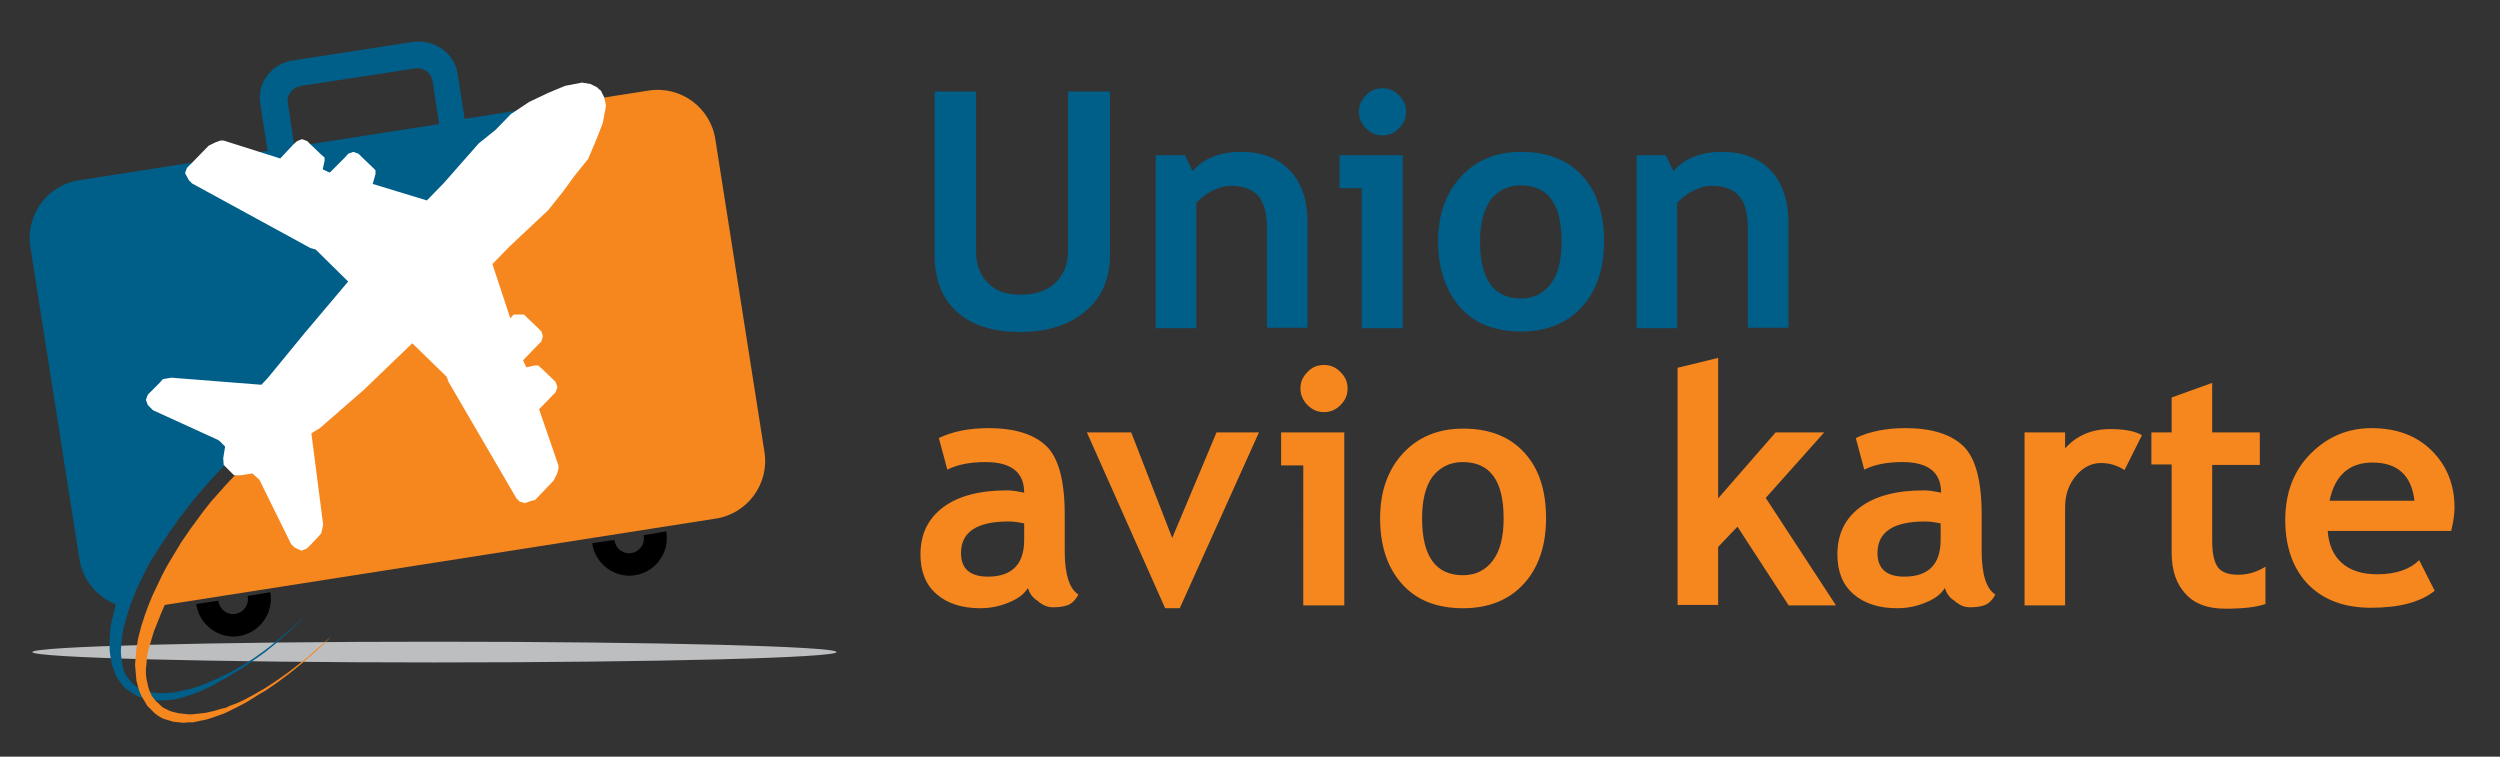
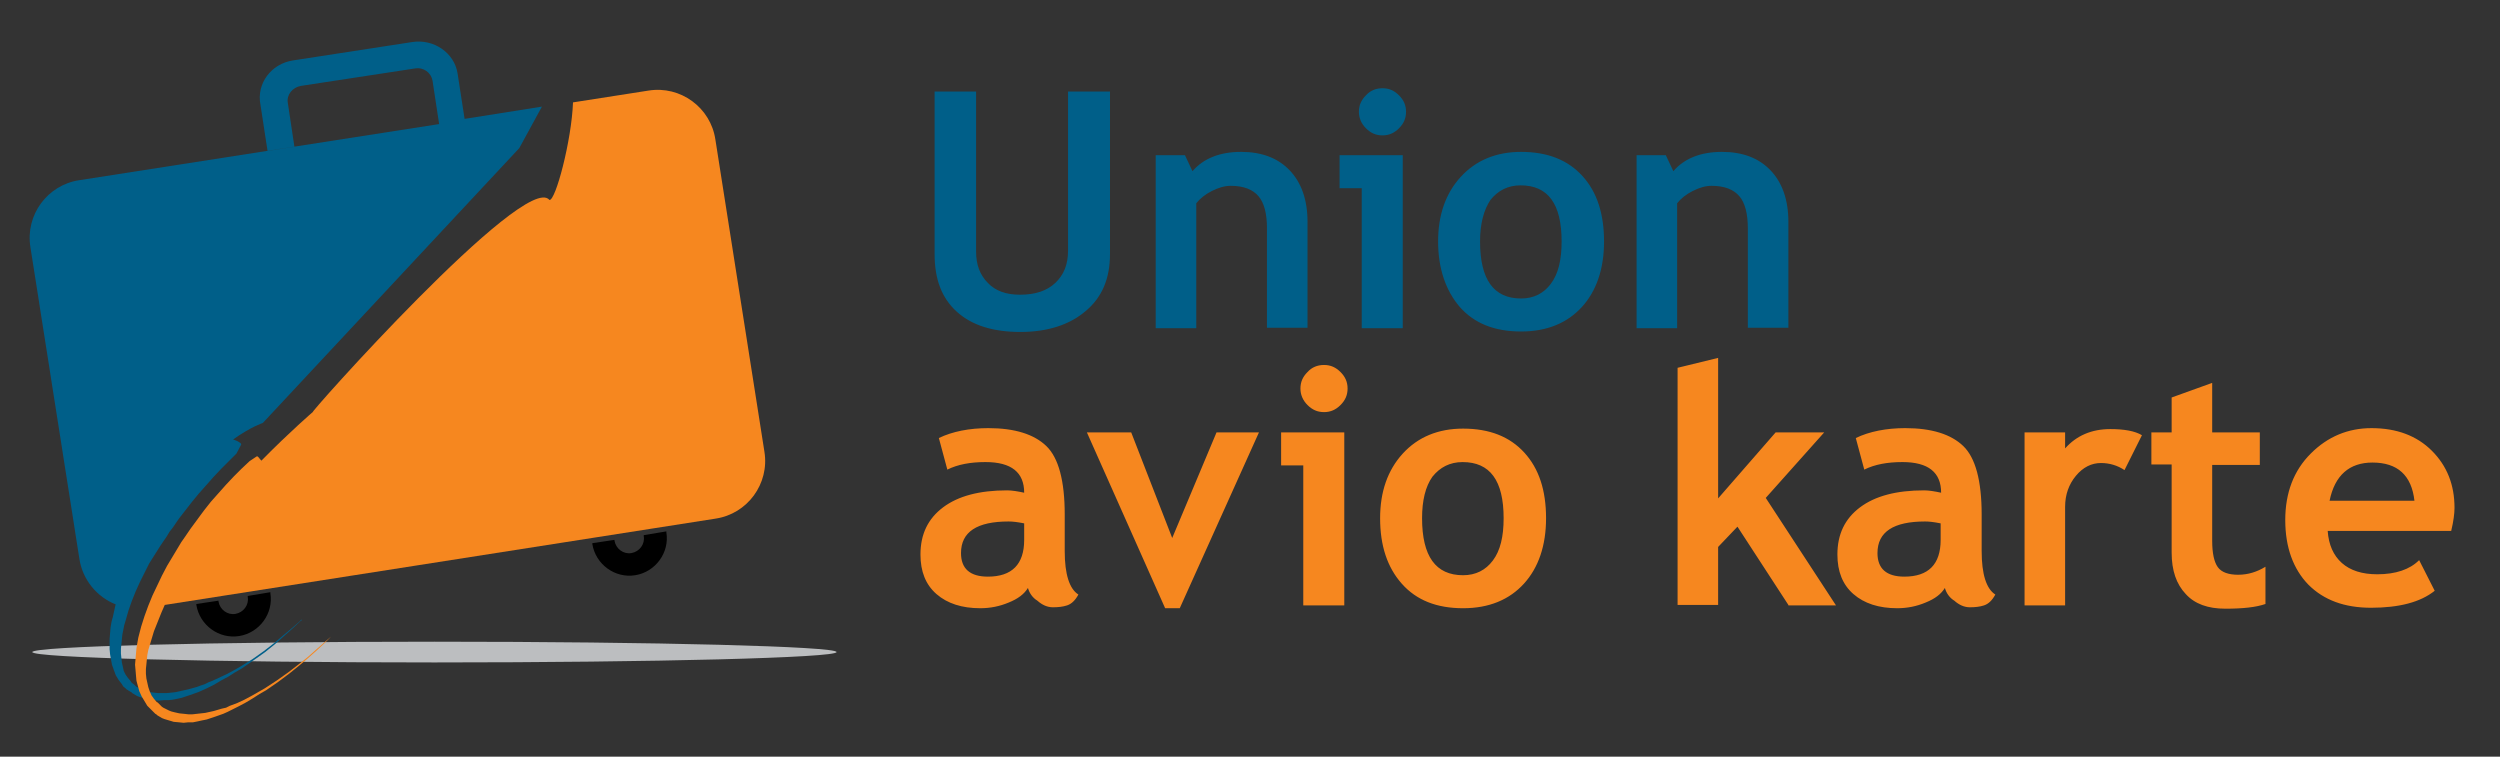
<svg xmlns="http://www.w3.org/2000/svg" xmlns:ns1="http://sodipodi.sourceforge.net/DTD/sodipodi-0.dtd" xmlns:ns2="http://www.inkscape.org/namespaces/inkscape" version="1.1" id="Layer_1" x="0px" y="0px" viewBox="0 0 530.3 160.5" xml:space="preserve" ns1:docname="aviokarte_logo.svg" ns2:version="0.92.2 (5c3e80d, 2017-08-06)" width="530.3" height="160.5">
  <rect x="0" y="0" width="530.3" height="160.5" fill="#333333" stroke="none" />
  <defs id="defs25" />
  <ns1:namedview pagecolor="#ffffff" bordercolor="#666666" borderopacity="1" objecttolerance="10" gridtolerance="10" guidetolerance="10" ns2:pageopacity="0" ns2:pageshadow="2" ns2:window-width="1920" ns2:window-height="1028" id="namedview23" showgrid="false" ns2:zoom="1.3636126" ns2:cx="170.96108" ns2:cy="191.81363" ns2:window-x="1272" ns2:window-y="-8" ns2:window-maximized="1" ns2:current-layer="Layer_1" />
  <style type="text/css" id="style2">
	.st0{fill-rule:evenodd;clip-rule:evenodd;fill:#BCBEC0;}
	.st1{fill-rule:evenodd;clip-rule:evenodd;fill:#005F89;}
	.st2{fill-rule:evenodd;clip-rule:evenodd;fill:#F6871F;}
	.st3{fill-rule:evenodd;clip-rule:evenodd;fill:#FFFFFF;}
	.st4{fill-rule:evenodd;clip-rule:evenodd;}
</style>
  <path class="st0" d="m 92.15,140.517 c 47,0 85.3,-1 85.3,-2.2 0,-1.2 -38.3,-2.2 -85.3,-2.2 -47,0 -85.3,1 -85.3,2.2 0,1.2 38.4,2.2 85.3,2.2 z" id="path4" ns2:connector-curvature="0" style="clip-rule:evenodd;fill:#bcbec0;fill-rule:evenodd" />
  <path class="st1" d="m 62.15,12.817 25.3,-3.9 c 4.6,-0.7 8.9,2.3 9.6,6.6 l 1.5,9.7 16.4,-2.6 -4.8,8.8 -54.4,58.3 c 0,0 -2.5,0.8 -6.3,3.5 l 1,0.4 0.6,0.4 0.1,0.2 v 0.1 0 l -1,1.9 v 0 l -0.1,0.1 -1.6,1.6 -1.6,1.6 v 0 l -1.6,1.7 v 0 l -1.5,1.7 -1.6,1.8 -1.4,1.7 v 0 l -1.4,1.8 -1.4,1.8 v 0 l -1.3,1.9 v 0 l -0.7,0.9 -0.6,1 -1.3,1.9 -1.2,1.9 v 0 l -1.2,1.9 -1,2 -1,2 -0.9,2 v 0 l -0.8,2 -0.7,2 v 0 l -0.6,2.1 -0.3,1 -0.2,1 v 0 l -0.2,1 -0.1,1 -0.1,1 -0.1,1 v 0 1 l 0.1,1 0.1,0.9 0.2,0.9 v 0 l 0.2,0.9 0.4,0.8 0.5,0.7 0.6,0.7 v 0 l 0.1,0.2 0.1,0.1 0.1,0.1 v 0 0 l 0.4,0.3 0.2,0.2 0.1,0.1 0.1,0.1 0.4,0.2 0.1,0.1 0.2,0.1 v 0 l 0.4,0.2 0.2,0.1 v 0 h 0.3 l 0.4,0.2 0.9,0.3 0.9,0.1 0.9,0.1 h 0.9 v 0 h 0.5 0.4 l 1,-0.1 v 0 l 0.9,-0.1 v 0 l 0.9,-0.2 v 0 l 1.8,-0.4 1.8,-0.5 v 0 l 0.8,-0.3 v 0 l 0.9,-0.3 v 0 l 0.8,-0.4 0.8,-0.3 v 0 l 1.5,-0.7 1.5,-0.7 1.5,-0.8 1.4,-0.8 v 0 l 2.6,-1.6 2.4,-1.7 v 0 l 2.2,-1.7 2,-1.7 1.8,-1.5 1.6,-1.4 v 0 0 l 0.4,-0.4 v 0 l 0.1,0.1 -0.4,0.3 v 0 l -1.6,1.5 -1.8,1.6 -1.9,1.7 -2.1,1.7 v 0 l -2.4,1.7 -2.6,1.8 -1.4,0.8 -1.4,0.9 -1.5,0.8 -1.5,0.9 v 0 l -0.8,0.4 -0.8,0.4 v 0 l -0.9,0.4 v 0 l -0.9,0.4 v 0 l -1.7,0.6 -1.8,0.6 v 0 l -0.9,0.2 v 0 l -1,0.2 v 0 l -0.9,0.1 v 0 h -0.5 -0.5 l -1.1,0.1 -1,-0.1 -1,-0.1 -1.1,-0.3 v 0 l -1,-0.3 -0.5,-0.2 -0.5,-0.3 v 0 l -0.5,-0.3 -0.1,-0.1 -0.1,-0.1 -0.2,-0.1 -0.5,-0.3 -0.1,-0.1 h -0.1 l -0.1,-0.1 -0.2,-0.2 -0.5,-0.4 -0.3,-0.5 -0.7,-0.9 -0.6,-1 -0.4,-1.1 v 0 l -0.4,-1.1 -0.2,-1.1 -0.2,-1.1 -0.1,-1.1 v 0 -1.1 -1.1 l 0.1,-1.2 0.1,-1.2 v 0 l 0.2,-1.2 0.3,-1.1 0.5,-2.3 v 0 l 0.1,-0.3 c -4,-1.6 -7,-5.2 -7.7,-9.6 L 6.45,52.417 c -1.1,-6.8 3.6,-13.2 10.4,-14.2 l 76.3,-11.9 -1.4,-9.2 c -0.3,-1.7 -1.9,-2.9 -3.7,-2.6 l -24.2,3.7 c -1.8,0.3 -3.1,1.9 -2.8,3.6 l 1.4,9.3 -5.7,0.9 -1.5,-9.8 c -0.9,-4.5 2.3,-8.7 6.9,-9.4 z" id="path6" ns2:connector-curvature="0" style="clip-rule:evenodd;fill:#005f89;fill-rule:evenodd" />
  <path class="st2" d="m 121.55,21.717 16,-2.5 c 6.8,-1.1 13.2,3.6 14.2,10.4 l 10.4,66.2 c 1.1,6.8 -3.6,13.2 -10.4,14.2 l -116.8,18.3 -0.7,1.6 v 0 l -0.8,2 -0.8,2 v 0 l -0.6,2 -0.3,1 -0.3,1 v 0 l -0.2,1 -0.1,1 -0.1,1 -0.1,1 v 0 1 l 0.1,1 0.2,0.9 0.2,0.9 v 0 l 0.3,0.9 0.4,0.9 0.5,0.7 0.6,0.7 v 0 l 0.2,0.1 0.1,0.1 v 0 0 0 l 0.4,0.4 0.2,0.2 0.1,0.1 0.1,0.1 0.3,0.2 0.2,0.1 0.2,0.1 v 0 l 0.4,0.2 0.2,0.1 v 0 l 0.2,0.1 0.5,0.2 0.8,0.2 0.9,0.2 1,0.1 0.9,0.1 v 0 h 0.4 0.5 l 0.9,-0.1 v 0 l 0.9,-0.1 v 0 l 0.9,-0.1 v 0 l 1.8,-0.4 1.7,-0.5 v 0 l 0.9,-0.2 v 0 l 0.8,-0.4 v 0 l 0.8,-0.3 0.8,-0.3 v 0 l 1.5,-0.7 1.5,-0.8 1.4,-0.8 1.4,-0.8 v 0 l 2.6,-1.7 2.4,-1.7 v 0 l 2.2,-1.7 2,-1.6 1.8,-1.6 1.6,-1.4 v 0 l 1.5,-1.3 1.2,-1.2 1.9,-2 v 0 0 l 0.5,-0.6 v 0 0 l -0.5,0.6 v 0 l -1.9,2 -2.6,2.6 v 0 l -1.6,1.5 -1.8,1.6 -1.9,1.6 -2.1,1.7 v 0 l -2.4,1.8 -2.6,1.8 -1.4,0.8 -1.4,0.9 -1.5,0.9 -1.5,0.8 v 0 l -0.8,0.4 -0.8,0.4 v 0 l -0.8,0.4 v 0 l -0.9,0.4 v 0 l -1.7,0.6 -1.8,0.6 v 0 l -1,0.2 v 0 l -0.9,0.2 v 0 l -1,0.2 v 0 h -0.5 -0.5 l -1,0.1 -1,-0.1 -1.1,-0.1 -1,-0.3 v 0 l -1,-0.3 -0.5,-0.2 -0.5,-0.3 v 0 l -0.5,-0.3 -0.1,-0.1 -0.1,-0.1 -0.2,-0.1 -0.4,-0.4 -0.1,-0.1 -0.1,-0.1 -0.1,-0.1 -0.2,-0.2 -0.4,-0.4 -0.4,-0.4 -0.6,-1 -0.6,-1 -0.5,-1.1 v 0 l -0.3,-1.1 -0.3,-1.1 -0.1,-1.1 -0.1,-1.2 v 0 l -0.1,-1.1 0.1,-1.2 0.1,-1.2 0.1,-1.1 v 0 l 0.2,-1.2 0.2,-1.1 0.6,-2.3 v 0 l 0.7,-2.2 0.8,-2.2 v 0 l 0.9,-2.2 1,-2.1 v 0 l 1,-2.1 v 0 l 1.1,-2.1 v 0 l 1.2,-2 1.2,-2 v 0 l 0.6,-1 0.7,-1 1.3,-1.9 v 0 l 1.4,-1.9 1.4,-1.9 v 0 l 1.5,-1.9 v 0 l 1.6,-1.8 1.6,-1.8 1.6,-1.7 v 0 l 1.7,-1.7 v 0 l 1.7,-1.6 v 0 l 0.3,-0.2 v 0 l 1.2,-0.8 v 0 h 0.1 0.1 l 0.2,0.2 0.5,0.6 0.1,0.1 c 6.2,-6.3 11,-10.4 11,-10.4 -2.3,2 45,-51.2 50.1,-44.9 1.3,0.2 4.7,-12.6 5,-20.7 z" id="path8" ns2:connector-curvature="0" style="clip-rule:evenodd;fill:#f6871f;fill-rule:evenodd" />
-   <polygon class="st3" points="155.3,129.5 154.5,128.8 153.8,128.8 152,129.2 151.3,127.7 154.5,124.4 155.2,123.7 155.5,122.6 155.2,121.6 154.4,120.8 152.2,118.7 151.5,118 150.8,118 149.3,118 148.6,118.8 144.8,107.3 148.4,103.6 156.6,95.9 159.8,91.9 162.2,88.6 165.1,85 166.8,81 168.2,77.4 168.9,73.7 168.5,71.9 167.8,70.5 167.4,70.2 167,69.8 165.6,69.1 163.8,68.8 160.2,69.5 156.6,71 152.6,72.9 148.7,75.5 145.5,78.8 141.9,81.7 134.5,90.1 130.9,93.8 119.4,90.3 119.7,89.3 120,88.2 120,87.4 119.3,86.7 117.1,84.6 116.4,83.9 115.3,83.5 114.2,83.9 113.5,84.7 110.3,87.9 108.8,87.2 109.2,85.4 109.2,84.7 108.4,84 106.2,81.9 105.5,81.2 104.4,80.8 103.4,81.2 102.6,81.9 99.8,84.9 87.8,81.1 87.1,81.1 86,81.5 84.6,82.2 80.7,86.2 80,86.9 79.6,88 80.4,89.5 81.1,90.2 106.2,103.9 107.3,104.2 114.2,111 105,121.9 97.2,131.4 95.8,132.9 76.7,131.4 74.9,131.7 74.2,132.5 72,134.7 71.7,135 71.3,136.1 71.7,137.2 72.8,138.3 86.6,144.6 87,144.9 88.1,146 87.7,148.5 87.8,149.9 88.9,151 90,152.1 91.4,152.1 93.9,151.7 95,152.7 95.4,153.1 102.1,166.7 102.8,167.4 104.3,168.1 105.3,167.7 105.7,167.4 107.8,165.2 108.5,164.4 108.9,162.6 106.4,143.2 108.2,142.1 117.5,134 127.8,124.1 135.1,131.2 135.5,132.3 149.9,157 150.6,157.7 151.7,158 152.8,157.6 153.9,157.3 157.8,153.2 158.5,151.8 158.8,150.7 158.8,150 154.7,138.1 157.5,135.2 158.2,134.5 158.6,133.4 158.2,132.3 157.5,131.6 " id="polygon10" transform="translate(-40.35,-51.283)" style="clip-rule:evenodd;fill:#ffffff;fill-rule:evenodd" />
  <g id="g16" transform="translate(-40.35,-51.283)">
    <path class="st4" d="m 97.7,176.9 c 0,0.1 0,0.1 0,0.2 0.7,4.3 -2.3,8.4 -6.6,9.1 -4.3,0.7 -8.4,-2.3 -9.1,-6.6 0,-0.1 0,-0.1 0,-0.2 l 4.7,-0.7 c 0,0.1 0,0.1 0,0.2 0.3,1.7 1.9,2.9 3.6,2.6 1.7,-0.3 2.9,-1.9 2.6,-3.6 0,-0.1 0,-0.1 0,-0.2 z" id="path12" ns2:connector-curvature="0" style="clip-rule:evenodd;fill-rule:evenodd" />
    <path class="st4" d="m 181.7,164 c 0,0.1 0,0.1 0,0.2 0.7,4.3 -2.3,8.4 -6.6,9.1 -4.3,0.7 -8.4,-2.3 -9.1,-6.6 0,-0.1 0,-0.1 0,-0.2 l 4.7,-0.7 c 0,0.1 0,0.1 0,0.2 0.3,1.7 1.9,2.9 3.6,2.6 1.7,-0.3 2.9,-1.9 2.6,-3.6 0,-0.1 0,-0.1 0,-0.2 z" id="path14" ns2:connector-curvature="0" style="clip-rule:evenodd;fill-rule:evenodd" />
  </g>
  <path class="st2" d="m 494.15,106.217 h 18 c -0.6,-5.4 -3.6,-8.1 -8.9,-8.1 -4.9,0 -8,2.7 -9.1,8.1 z m 25.8,6.4 h -26.2 c 0.2,2.9 1.2,5.2 3,6.8 1.8,1.6 4.3,2.4 7.5,2.4 3.9,0 6.9,-1 8.9,-3 l 3.3,6.5 c -3,2.4 -7.5,3.6 -13.5,3.6 -5.6,0 -10,-1.6 -13.3,-4.9 -3.2,-3.3 -4.9,-7.9 -4.9,-13.7 0,-5.8 1.8,-10.5 5.4,-14.1 3.6,-3.6 7.9,-5.4 12.9,-5.4 5.3,0 9.6,1.6 12.8,4.8 3.2,3.2 4.8,7.2 4.8,12.1 0,1.2 -0.2,2.8 -0.7,4.9 z m -59.3,-14.1 h -4.3 v -6.8 h 4.3 v -7.4 l 8.6,-3.1 v 10.5 h 10.1 v 6.9 h -10.1 v 16.1 c 0,2.6 0.4,4.5 1.2,5.6 0.8,1.1 2.3,1.6 4.3,1.6 2.1,0 4,-0.6 5.8,-1.7 v 7.9 c -2,0.7 -4.8,1 -8.5,1 -3.7,0 -6.5,-1 -8.4,-3.1 -2,-2.1 -3,-5 -3,-8.8 z m -10,1.2 c -1.5,-1 -3.2,-1.5 -5,-1.5 -2,0 -3.8,0.9 -5.3,2.7 -1.5,1.8 -2.3,4 -2.3,6.6 v 20.9 h -8.6 V 91.717 h 8.6 v 3.4 c 2.4,-2.7 5.6,-4.1 9.6,-4.1 2.9,0 5.2,0.4 6.7,1.3 z m -39,11.3 c -1.5,-0.3 -2.5,-0.4 -3.3,-0.4 -6.7,0 -10.1,2.2 -10.1,6.7 0,3.3 1.9,5 5.7,5 5.1,0 7.7,-2.6 7.7,-7.8 z m 0.9,13.7 c -0.8,1.3 -2.1,2.3 -4.1,3.1 -1.9,0.8 -3.9,1.2 -6,1.2 -3.9,0 -7,-1 -9.3,-3 -2.3,-2 -3.4,-4.8 -3.4,-8.4 0,-4.3 1.6,-7.6 4.8,-10 3.2,-2.4 7.7,-3.6 13.6,-3.6 1,0 2.2,0.2 3.6,0.5 0,-4.3 -2.7,-6.5 -8.2,-6.5 -3.2,0 -5.9,0.5 -8.1,1.6 l -1.8,-6.7 c 2.9,-1.4 6.5,-2.1 10.5,-2.1 5.6,0 9.7,1.3 12.3,3.8 2.6,2.5 3.9,7.4 3.9,14.5 v 7.8 c 0,4.9 1,8 2.9,9.2 -0.7,1.3 -1.5,2 -2.4,2.3 -0.9,0.3 -1.9,0.4 -3,0.4 -1.2,0 -2.3,-0.5 -3.3,-1.4 -1,-0.6 -1.7,-1.6 -2,-2.7 z m -33.2,3.6 -10.8,-16.6 -4.1,4.3 v 12.3 h -8.6 V 78.017 l 8.6,-2.1 v 29.8 l 12.2,-14 h 10.3 l -12.4,13.9 14.9,22.8 h -10.1 z m -77.7,-18.4 c 0,8.1 2.9,12.1 8.7,12.1 2.7,0 4.8,-1.1 6.3,-3.1 1.6,-2.1 2.3,-5.1 2.3,-9 0,-8 -2.9,-11.9 -8.7,-11.9 -2.7,0 -4.8,1.1 -6.4,3.1 -1.5,2.1 -2.2,5.1 -2.2,8.8 z m -8.9,0 c 0,-5.6 1.6,-10.2 4.8,-13.7 3.2,-3.5 7.5,-5.3 12.8,-5.3 5.6,0 9.9,1.7 13,5.1 3.1,3.4 4.6,8 4.6,13.9 0,5.8 -1.6,10.5 -4.7,13.9 -3.1,3.4 -7.4,5.2 -12.9,5.2 -5.6,0 -9.9,-1.7 -13,-5.2 -3.1,-3.5 -4.6,-8.1 -4.6,-13.9 z m -16.3,18.4 V 98.717 h -4.7 v -7 h 13.4 v 36.7 h -8.7 z m 4.4,-50.9 c 1.4,0 2.5,0.5 3.5,1.5 1,1 1.5,2.1 1.5,3.5 0,1.4 -0.5,2.5 -1.5,3.5 -1,1 -2.1,1.5 -3.5,1.5 -1.4,0 -2.5,-0.5 -3.5,-1.5 -1,-1 -1.5,-2.2 -1.5,-3.5 0,-1.4 0.5,-2.5 1.5,-3.5 0.9,-1 2.1,-1.5 3.5,-1.5 z m -30.6,51.6 h -3.1 l -16.6,-37.3 h 9.4 l 8.7,22.4 9.4,-22.4 h 9 z m -33,-18 c -1.5,-0.3 -2.5,-0.4 -3.3,-0.4 -6.7,0 -10.1,2.2 -10.1,6.7 0,3.3 1.9,5 5.7,5 5.1,0 7.7,-2.6 7.7,-7.8 z m 0.8,13.7 c -0.8,1.3 -2.1,2.3 -4.1,3.1 -1.9,0.8 -3.9,1.2 -6,1.2 -3.9,0 -7,-1 -9.3,-3 -2.3,-2 -3.4,-4.8 -3.4,-8.4 0,-4.3 1.6,-7.6 4.8,-10 3.2,-2.4 7.7,-3.6 13.6,-3.6 1,0 2.2,0.2 3.6,0.5 0,-4.3 -2.7,-6.5 -8.2,-6.5 -3.2,0 -5.9,0.5 -8.1,1.6 l -1.8,-6.7 c 2.9,-1.4 6.5,-2.1 10.5,-2.1 5.6,0 9.7,1.3 12.3,3.8 2.6,2.5 3.9,7.4 3.9,14.5 v 7.8 c 0,4.9 1,8 2.9,9.2 -0.7,1.3 -1.5,2 -2.4,2.3 -0.9,0.3 -1.9,0.4 -3,0.4 -1.2,0 -2.3,-0.5 -3.3,-1.4 -1,-0.6 -1.7,-1.6 -2,-2.7 z" id="path18" ns2:connector-curvature="0" style="clip-rule:evenodd;fill:#f6871f;fill-rule:evenodd" />
  <path class="st1" d="m 370.75,69.617 v -21.2 c 0,-3.1 -0.6,-5.4 -1.8,-6.8 -1.2,-1.4 -3.1,-2.2 -5.9,-2.2 -1.3,0 -2.6,0.4 -4,1.1 -1.4,0.7 -2.5,1.6 -3.3,2.6 v 26.5 h -8.6 v -36.7 h 6.2 l 1.6,3.4 c 2.3,-2.7 5.8,-4.1 10.3,-4.1 4.4,0 7.8,1.3 10.3,3.9 2.5,2.6 3.8,6.3 3.8,10.9 v 22.5 h -8.6 z m -56.8,-18.4 c 0,8.1 2.9,12.1 8.7,12.1 2.7,0 4.8,-1.1 6.3,-3.1 1.6,-2.1 2.3,-5.1 2.3,-9 0,-8 -2.9,-11.9 -8.7,-11.9 -2.7,0 -4.8,1.1 -6.4,3.1 -1.4,2.1 -2.2,5 -2.2,8.8 z m -8.9,0 c 0,-5.6 1.6,-10.2 4.8,-13.7 3.2,-3.5 7.5,-5.3 12.8,-5.3 5.6,0 9.9,1.7 13,5.1 3.1,3.4 4.6,8 4.6,13.9 0,5.8 -1.6,10.5 -4.7,13.9 -3.1,3.4 -7.4,5.2 -12.9,5.2 -5.6,0 -9.9,-1.7 -13,-5.2 -3,-3.5 -4.6,-8.2 -4.6,-13.9 z m -16.2,18.4 v -29.7 h -4.7 v -7 h 13.4 v 36.7 z m 4.4,-50.9 c 1.4,0 2.5,0.5 3.5,1.5 1,1 1.5,2.1 1.5,3.5 0,1.4 -0.5,2.5 -1.5,3.5 -1,1 -2.1,1.5 -3.5,1.5 -1.4,0 -2.5,-0.5 -3.5,-1.5 -1,-1 -1.5,-2.2 -1.5,-3.5 0,-1.4 0.5,-2.5 1.5,-3.5 0.9,-1 2.1,-1.5 3.5,-1.5 z m -24.5,50.9 v -21.2 c 0,-3.1 -0.6,-5.4 -1.8,-6.8 -1.2,-1.4 -3.1,-2.2 -5.9,-2.2 -1.3,0 -2.6,0.4 -4,1.1 -1.4,0.7 -2.5,1.6 -3.3,2.6 v 26.5 h -8.6 v -36.7 h 6.2 l 1.6,3.4 c 2.3,-2.7 5.8,-4.1 10.3,-4.1 4.4,0 7.8,1.3 10.3,3.9 2.5,2.6 3.8,6.3 3.8,10.9 v 22.5 h -8.6 z m -70.6,-50.2 h 8.9 v 34 c 0,2.7 0.8,4.9 2.5,6.6 1.6,1.7 3.9,2.5 6.8,2.5 3.2,0 5.7,-0.8 7.5,-2.5 1.8,-1.7 2.7,-3.9 2.7,-6.8 v -33.8 h 8.9 v 34.5 c 0,5.2 -1.7,9.2 -5.2,12.1 -3.4,2.9 -8.1,4.4 -13.8,4.4 -5.8,0 -10.3,-1.4 -13.5,-4.3 -3.2,-2.9 -4.7,-6.9 -4.7,-12.2 v -34.5 z" id="path20" ns2:connector-curvature="0" style="clip-rule:evenodd;fill:#005f89;fill-rule:evenodd" />
</svg>